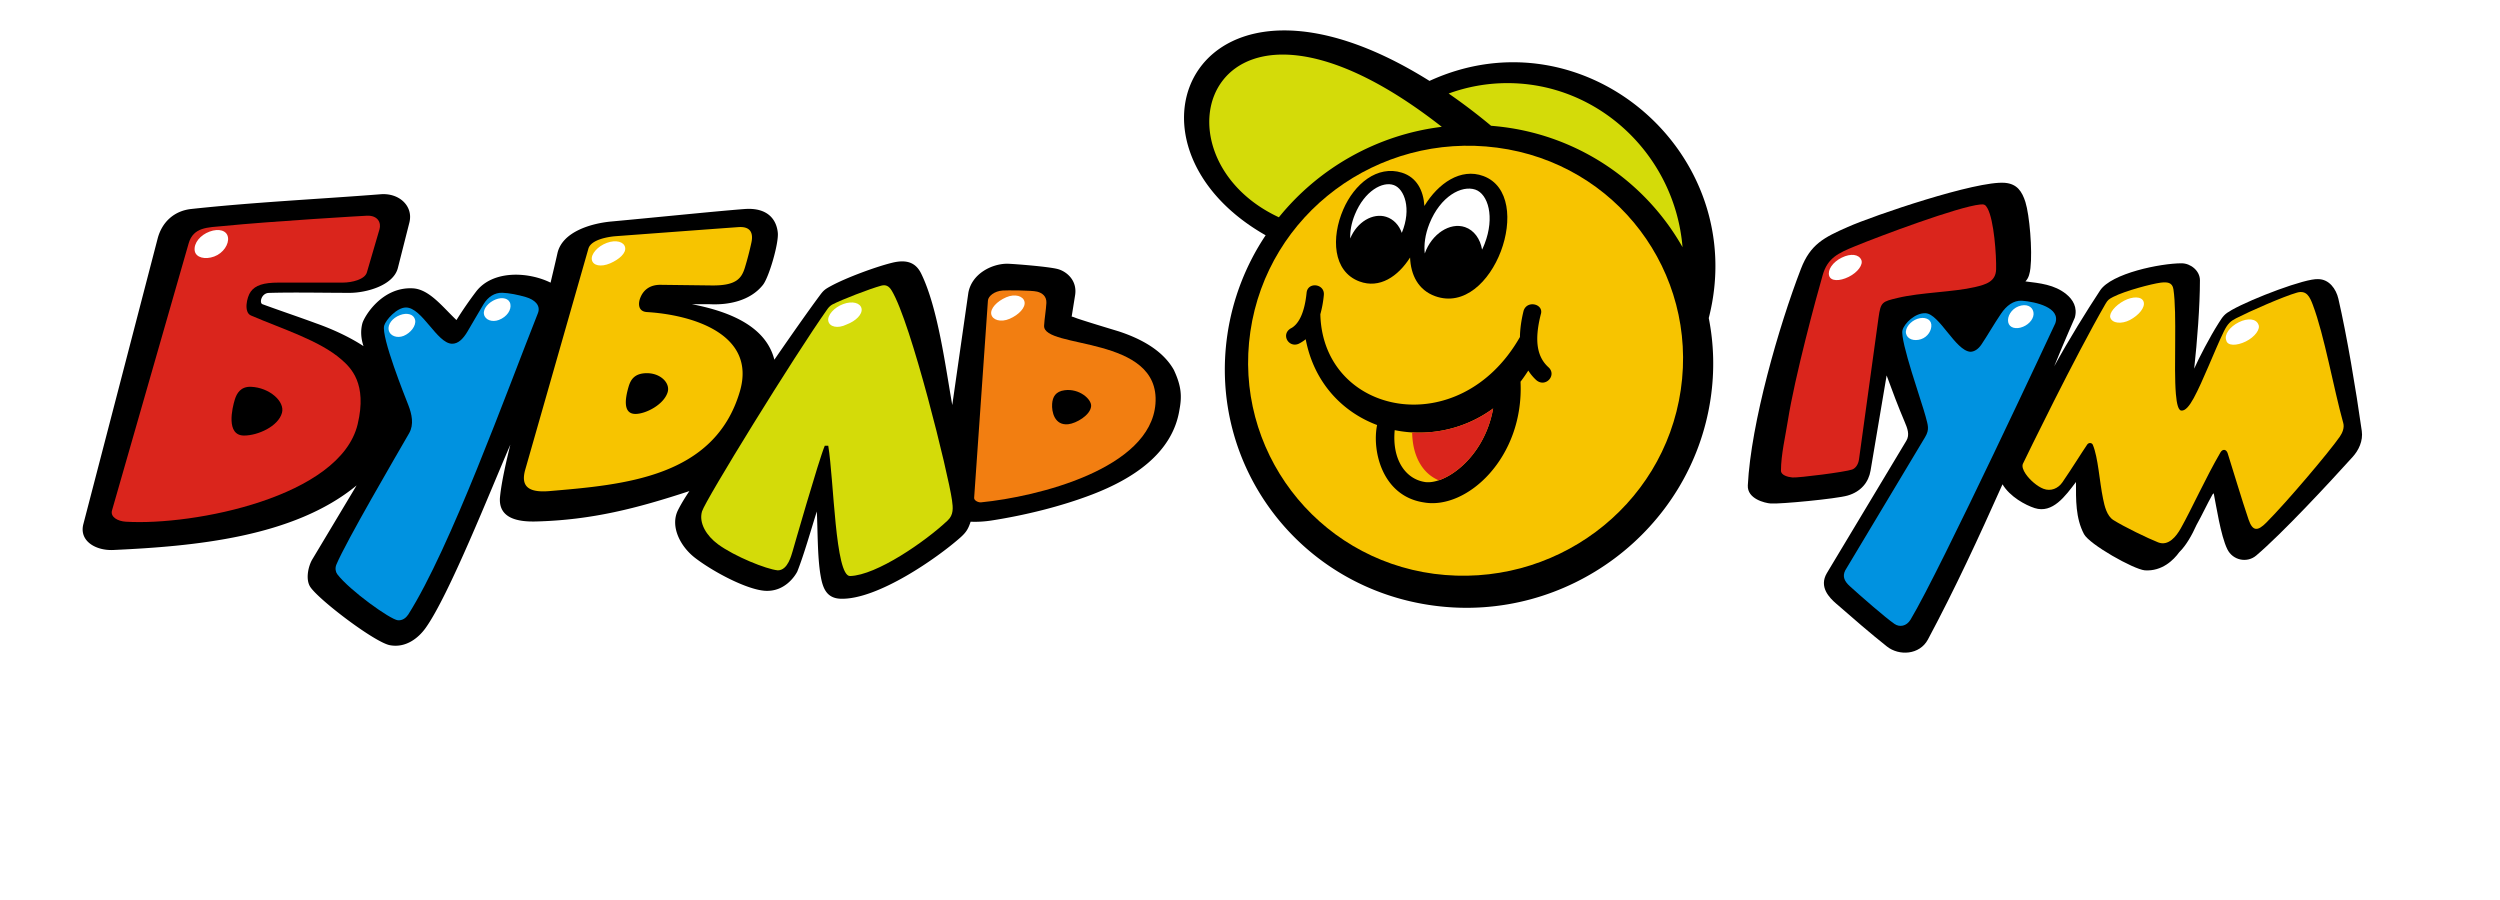
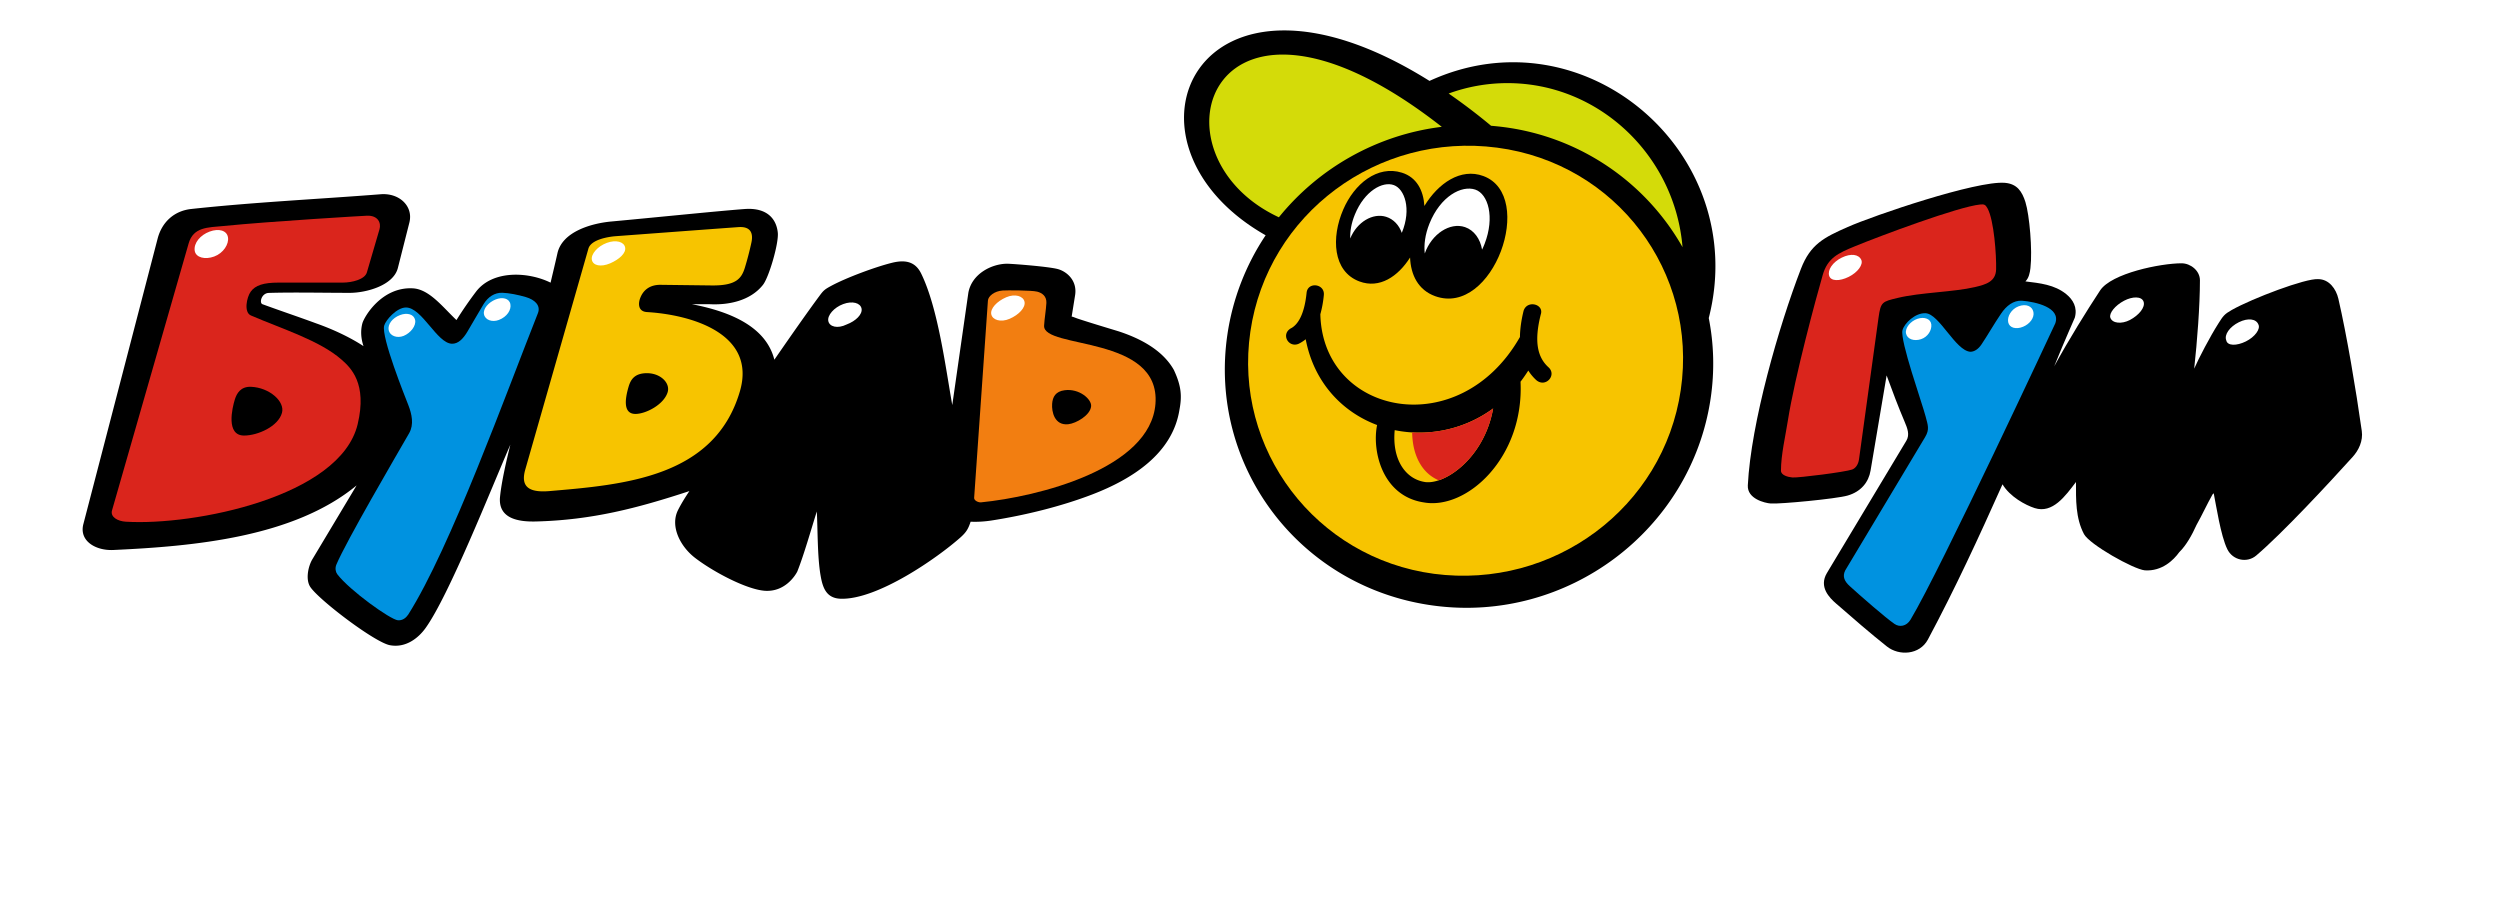
<svg xmlns="http://www.w3.org/2000/svg" width="250" height="90" viewBox="0 0 250 90" fill="none">
  <g clip-path="url(#a)">
    <g filter="url(#b)">
      <path fill-rule="evenodd" clip-rule="evenodd" d="M206.629 20.114c.558 1.757.739 4.576.686 6.485.66.216 1.32.526 1.979.983.963-1.025 2.432-1.788 4.022-2.319 2.129-.71 4.661-1.094 6.092-1.094 2.464 0 4.703 2.004 4.799 4.465 1.889-.936 5.464-2.398 7.848-2.782 3.362-.536 5.554 1.788 6.097 4.928.718 4.14 1.362 8.305 2.17 12.507.618 3.214-1.479 5.107-3.421 7.232-2.628 2.877-6.059 6.17-8.597 8.368-1.926 1.667-5.113.91-6.613-1.284-1.666 1.941-4.086 3.76-6.832 2.998-1.973-.552-4.724-2.077-6.325-3.413-1.086-.905-1.565-1.552-2.022-2.85-1.272.315-2.751.215-3.953-.29-1.857 4.055-3.794 8.1-5.895 12.034-1.649 3.092-5.108 3.487-8.023 1.967-1.974-1.031-3.809-2.714-5.586-4.077-2.123-1.63-2.953-4.128-1.799-6.6.548-1.168 1.426-2.535 2.075-3.687-1.532.174-3.761.468-5.23.358-2.649-.2-5.171-2.057-5.027-4.87.048-.947.143-1.957.276-3.004-4.181 12.165-16.429 20.47-29.841 18.65-11.088-1.504-19.467-9.346-22.409-19.244-3.56 6.464-14.227 9.488-20.989 10.345-2.442 3.114-10.582 7.879-14.849 7.774-1.522-.037-2.9-.668-3.799-1.894a6.094 6.094 0 0 1-3.878 1.1c-2.942-.184-7.79-2.74-9.603-4.97-.782-.963-1.378-2.125-1.761-3.603-3.166.867-6.752 1.362-10.008 1.583-1.474.1-3.639.173-4.99-.49-1.75 4.03-3.629 8.053-5.028 9.994-1.41 1.946-3.64 2.998-6.05 2.924-2.968-.09-9.789-5.18-10.81-7.605-.575-1.362-.474-2.872.032-4.229-1.128.326-2.261.59-3.384.81-4.283.842-8.853 1.252-13.242 1.51-3.527.205-7.002-2.64-6.023-6.285 2.602-9.636 5.14-19.329 7.555-29.017.958-3.829 4.459-4.602 7.65-4.833 5.715-.416 11.44-.842 17.153-1.289 3.74-.294 6.911 2.772 5.975 6.464l-.825 3.256a9.05 9.05 0 0 1 2.267 1.136c2.139-2.299 4.549-3.093 7.613-2.709.83-3.571 4.698-5.149 8.076-5.428 4.246-.347 9.534-.899 13.509-1.257 3.224-.289 5.97 1.815 6.272 5.05.112 1.23-.34 3.066-.723 4.27.505-.589 1.431-1.104 2.112-1.457 1.506-.778 4.597-2.025 6.73-2.477 2.692-.573 4.874.589 6.124 3.04 1.378-1.82 3.958-2.961 6.219-2.977 1.463-.01 4.336.237 5.693.773 2.282.9 3.852 2.977 3.591 5.46 3.23.994 6.379 2.156 8.39 4.354.038-.347.075-.694.123-1.041a28.183 28.183 0 0 1 2.569-8.468c-16.322-13.732-1.197-33.802 21.287-19.99a23.225 23.225 0 0 1 24.191 5.569 23.55 23.55 0 0 1 6.246 21.706c.309 1.893.415 3.844.325 5.775 1.128-4.602 2.639-9.21 4.086-12.686 1.059-2.551 3.48-3.887 5.89-4.955 3.66-1.62 13.816-4.954 17.174-4.67 2.463.21 3.926 1.73 4.639 3.976Z" fill="#fff" />
    </g>
    <path fill-rule="evenodd" clip-rule="evenodd" d="M170.876 31.806c.511 2.582.596 5.29.187 8.047-1.953 13.18-14.349 22.484-27.661 20.712-13.428-1.773-22.611-13.96-20.658-27.14a24.213 24.213 0 0 1 3.82-9.897c-16.243-9.23-6.933-30.042 16.386-15.437 15.482-7.105 32.151 7.232 27.926 23.715Z" fill="#000" />
    <path fill-rule="evenodd" clip-rule="evenodd" d="M150.75 8.312c-2.059 0-4.044.368-5.885 1.041a59.583 59.583 0 0 1 4.241 3.224 28.1 28.1 0 0 1 1.303.137 24.1 24.1 0 0 1 17.844 12.002c-.76-9.162-8.358-16.404-17.503-16.404ZM127.888 21.729c3.991-4.934 9.832-8.257 16.291-9.046-23.106-18.088-29.884 2.724-16.291 9.046Z" fill="#D4DB09" />
    <path fill-rule="evenodd" clip-rule="evenodd" d="M149.712 14.765c-11.939-1.567-22.957 6.617-24.675 18.392-1.724 11.776 6.544 22.653 18.365 24.225 11.939 1.568 22.957-6.616 24.676-18.392 1.724-11.776-6.427-22.652-18.366-24.225Z" fill="#F7C400" />
    <path fill-rule="evenodd" clip-rule="evenodd" d="M129.17 32.79c.575-.343 1.261-1.247 1.49-3.514.117-1.13 1.836-.905 1.724.226a11.045 11.045 0 0 1-.351 1.93.816.816 0 0 1 .005.11c.341 10.015 13.918 12.76 19.957 2.157.01-.82.138-1.699.361-2.609.346-1.13 2.065-.678 1.724.342-.686 2.72-.346 4.308.804 5.328.803.794-.346 2.04-1.261 1.247a4.64 4.64 0 0 1-.793-.952c-.25.389-.506.762-.777 1.115.367 7.61-5.389 12.848-9.678 12.07-4.155-.631-5.192-5.16-4.665-7.737-3.48-1.304-6.316-4.25-7.14-8.578a3.707 3.707 0 0 1-.703.453c-1.042.447-1.846-1.026-.697-1.589Z" fill="#000" />
    <path fill-rule="evenodd" clip-rule="evenodd" d="M142.482 48.2c1.979.31 5.943-2.367 6.831-7.353a12.428 12.428 0 0 1-9.842 2.167c-.277 2.892 1.037 4.875 3.011 5.185Z" fill="#F7C400" />
    <path fill-rule="evenodd" clip-rule="evenodd" d="M141.216 43.24c.032 2.272.957 4.076 2.66 4.791 2.053-.689 4.73-3.198 5.442-7.184a12.494 12.494 0 0 1-8.102 2.393Z" fill="#DA251C" />
    <path fill-rule="evenodd" clip-rule="evenodd" d="M148.34 17.605c5.293 1.962.973 14.1-4.821 12.013-1.692-.61-2.442-2.115-2.511-3.866-1.208 1.899-3.048 3.145-5.065 2.393-2.681-1-2.825-4.407-1.622-7.184 1.111-2.577 3.415-4.466 5.873-3.692 1.469.462 2.15 1.767 2.245 3.329 1.378-2.272 3.634-3.834 5.901-2.993Z" fill="#000" />
    <path fill-rule="evenodd" clip-rule="evenodd" d="M139.385 18.51c-1.122-.41-2.936.583-3.899 2.945-.357.873-.49 1.688-.463 2.393.681-1.662 2.266-2.582 3.591-2.167.745.237 1.293.836 1.564 1.604l.011-.02c.984-2.394.255-4.371-.804-4.755ZM147.536 18.962c-1.372-.468-3.495.663-4.591 3.398-.442 1.104-.564 2.13-.468 2.987l.01-.026c.687-1.925 2.506-3.124 4.017-2.609.904.31 1.522 1.178 1.703 2.251.09-.179.17-.368.25-.568 1.048-2.703.345-4.996-.921-5.433Z" fill="#fff" />
    <path fill-rule="evenodd" clip-rule="evenodd" d="M117.95 40.947c-.686 4.417-4.73 6.963-8.725 8.499-3.134 1.204-6.773 2.093-10.098 2.608-.681.106-1.426.148-2.065.116-.228.684-.404 1.031-1.032 1.588-2.298 2.036-8.262 6.212-11.939 6.117-1.484-.037-1.83-1.136-2.037-2.346-.325-1.898-.277-4.696-.373-6.38-.58 1.831-1.292 4.356-1.952 6.007-.229.452-1.261 2.04-3.214 1.925-1.835-.116-5.187-1.893-7.001-3.287-1.495-1.147-2.511-3.161-1.724-4.76.112-.226.458-.904 1.15-1.925-5.23 1.72-9.764 2.898-15.344 3.04-1.671.042-3.815-.237-3.592-2.472.155-1.551.65-3.655 1.032-5.212-1.957 4.507-6.15 15.11-8.49 18.355-.719.995-1.975 2-3.56 1.7-1.495-.28-7.002-4.45-7.938-5.797-.521-.752-.229-2.103.197-2.808l4.416-7.374c-6.294 5.202-16.307 6.09-24.335 6.459-1.756.079-3.443-.905-2.985-2.604l7.422-28.532c.42-1.62 1.617-2.777 3.368-2.966 6.272-.679 12.64-.979 18.94-1.473 1.862-.147 3.282 1.194 2.867 2.835l-1.149 4.533c-.447 1.773-3.192 2.493-4.82 2.493-2.564 0-5.554-.068-8.081.006-.75.02-.98 1.004-.639 1.13 1.963.72 3.56 1.247 5.395 1.925 1.607.568 3.33 1.362 4.708 2.267-.25-.741-.313-1.515-.117-2.267.187-.694 1.953-3.681 5.05-3.513 1.654.09 2.99 1.878 4.362 3.171a38.326 38.326 0 0 1 1.953-2.834c1.66-2.183 5.224-2.01 7.459-.905.228-.983.468-1.962.686-2.945.49-2.167 3.42-2.993 5.395-3.172 4.299-.394 10.529-1.036 13.311-1.246 2.405-.179 3.214 1.141 3.33 2.377.102 1.073-.893 4.47-1.49 5.212-1.26 1.588-3.441 2.04-5.394 1.925h-1.724c4.134.794 7.46 2.377 8.263 5.554 1.755-2.545 3.415-4.907 4.485-6.348.42-.573.532-.678 1.197-1.036 1.506-.815 4.437-1.904 6.092-2.31 1.49-.367 2.383 0 2.915 1.095 1.676 3.434 2.426 9.33 3.102 13.133l1.607-11.219c.346-1.925 2.356-2.908 3.878-2.913.458 0 4.129.278 5.076.536.888.242 1.952 1.147 1.723 2.604l-.345 2.15c.117 0 .345.116.686.227 1.032.342 2.527.794 4.017 1.246 2.064.679 4.362 1.815 5.512 3.85.798 1.694.798 2.714.569 3.96Z" fill="#000" />
    <path fill-rule="evenodd" clip-rule="evenodd" d="M100.276 29.05c.362-.027 2.857-.032 3.442.115.495.127.952.453.921 1.131-.043.758-.187 1.51-.229 2.267-.144 2.377 11.662.91 11.135 7.816-.5 6.516-11.816 9.303-17.445 9.856-.255.026-.708-.174-.686-.453l1.377-19.717c.022-.447.655-.963 1.485-1.015Zm6.198 9.972c1.463-.19 2.687.899 2.639 1.588-.064.904-1.49 1.73-2.293 1.814-1.373.142-1.665-1.251-1.607-2.04.048-.69.341-1.247 1.261-1.362Z" fill="#F27E11" />
    <path fill-rule="evenodd" clip-rule="evenodd" d="M36.688 21.57c1.127-.041 1.447.732 1.26 1.363l-1.26 4.307c-.208.71-1.495 1.02-2.41 1.02H27.85c-1.5 0-2.32.269-2.778.905-.404.563-.713 2.067.022 2.383 3.107 1.341 6.879 2.498 9.065 4.418.91.8 2.586 2.367 1.607 6.458-1.74 7.264-16.376 10.162-23.186 9.746-.803-.047-1.57-.468-1.378-1.13l7.662-26.697c.473-1.647 1.91-1.594 3.468-1.741 4.831-.479 14.126-1.026 14.355-1.031ZM25.1 38.68c1.835.073 3.416 1.467 3.096 2.608-.372 1.352-2.41 2.267-3.788 2.267-1.835 0-1.197-2.735-.92-3.624.186-.589.58-1.293 1.612-1.251Z" fill="#DA251C" />
    <path fill-rule="evenodd" clip-rule="evenodd" d="M50.233 29.276c.681.021 1.602.21 2.352.431.899.263 1.51.847 1.207 1.61-3.17 7.994-8.74 23.457-12.97 30.142-.23.341-.575.604-1.033.568-.745-.063-4.841-2.993-6.07-4.618-.16-.216-.229-.594-.085-.942.973-2.324 5.937-10.813 7.278-13.143.505-.878.271-1.914-.085-2.83-.314-.804-2.719-6.79-2.41-7.93.149-.558 1.26-1.815 2.181-1.815 1.607 0 3.096 3.576 4.591 3.624.623.02 1.123-.484 1.554-1.21.505-.847 1.08-1.867 1.623-2.761.436-.71 1.09-1.147 1.867-1.126Z" fill="#0092E0" />
    <path fill-rule="evenodd" clip-rule="evenodd" d="M74.483 26.783c-.34 1.078-.883 1.788-3.304 1.762l-5.107-.063c-1.15-.016-1.783.584-2.065 1.362-.175.479-.228 1.304.687 1.362 4.554.274 10.97 2.21 9.294 7.931-2.522 8.61-11.587 9.336-19.052 9.972-2.186.184-2.867-.541-2.41-2.15l6.315-22.096c.256-.9 1.958-1.188 2.756-1.246 3.756-.279 9.524-.71 12.237-.905 1.298-.095 1.484.684 1.314 1.51a31.192 31.192 0 0 1-.665 2.561Zm-9.79 10.535c1.379 0 2.363 1.004 2.065 1.925-.394 1.23-2.181 2.15-3.213 2.15-1.378 0-.948-1.82-.687-2.718.202-.684.575-1.357 1.836-1.357Z" fill="#F7C400" />
-     <path fill-rule="evenodd" clip-rule="evenodd" d="M89.167 29.055c1.937 3.166 5.671 18.366 6.033 20.964.107.763.176 1.457-.436 2.03-2.23 2.104-7.113 5.48-9.757 5.554-1.49.042-1.618-9.609-2.182-13.033h-.346c-.585 1.368-3.213 10.54-3.213 10.54-.117.342-.458 1.925-1.49 1.925-1.149-.116-4.31-1.388-5.97-2.603-1.159-.852-1.941-2.13-1.606-3.288.325-1.114 9.22-15.552 12.561-20.264.176-.242.352-.363.485-.437.92-.478 3.708-1.556 4.873-1.877.479-.126.777.047 1.048.489Z" fill="#D4DB09" />
    <path fill-rule="evenodd" clip-rule="evenodd" d="M19.471 25.084c-.117-.794.575-1.588 1.49-1.925.92-.342 1.724-.115 1.835.568.117.679-.457 1.588-1.378 1.925-.91.337-1.83.11-1.947-.568ZM48.398 31.427c-.117-.568.478-1.2 1.149-1.473.707-.289 1.378-.115 1.49.453.117.568-.33 1.278-1.15 1.588-.675.258-1.378 0-1.49-.568ZM38.869 33.015c-.117-.568.356-1.215 1.139-1.51.718-.272 1.388-.073 1.505.495.117.568-.436 1.294-1.149 1.589-.67.268-1.378-.006-1.495-.574ZM59.187 25.99c-.117-.569.575-1.363 1.49-1.7.92-.342 1.724-.115 1.835.453.117.568-.595 1.199-1.49 1.588-.94.405-1.723.226-1.835-.342ZM82.83 32.105c-.117-.567.575-1.362 1.49-1.698.92-.342 1.724-.116 1.836.452.111.568-.575 1.246-1.49 1.588-.92.453-1.724.226-1.835-.342ZM99.127 31.427c-.117-.568.553-1.293 1.489-1.698.899-.39 1.724-.116 1.836.452.117.568-.553 1.294-1.49 1.699-.894.389-1.718.115-1.835-.453Z" fill="#fff" />
    <path fill-rule="evenodd" clip-rule="evenodd" d="M202.543 20.209c.404 1.283.713 4.802.5 6.606-.053.457-.154.983-.5 1.325 1.447.179 2.905.32 4.08 1.273.676.547 1.144 1.336.857 2.356-.032.11-.92 2.04-2.064 4.87 1.489-2.719 3.24-5.533 4.591-7.589 1.133-1.725 6.06-2.72 8.151-2.72.899 0 1.835.737 1.835 1.7 0 2.556-.276 6.132-.574 8.835.452-1.036 1.58-3.197 2.426-4.528.463-.726.574-.915 1.341-1.346 2.075-1.163 7.374-3.172 8.629-3.077 1.091 0 1.793.973 2.022 1.962.846 3.67 1.745 9.004 2.341 13.222.138.983-.298 1.92-.921 2.603-2.394 2.651-7.006 7.616-9.64 9.856-.899.763-2.336.495-2.889-.641-.665-1.362-1.117-4.413-1.357-5.59l-.117.115c-.574 1.02-1.032 2.04-1.606 3.06-.458 1.021-1.033 2.041-1.724 2.72-.575.794-1.724 1.925-3.442 1.814-1.15-.115-5.534-2.592-6.082-3.623-.851-1.605-.803-3.45-.803-5.212-1.059 1.399-2.336 3.187-4.134 2.608-.926-.3-2.468-1.13-3.213-2.377-2.394 5.354-4.709 10.372-7.459 15.52-.83 1.552-2.889 1.657-4.097.7-1.601-1.267-3.511-2.919-5.081-4.292-.67-.583-1.756-1.662-.92-3.06l7.943-13.228c.356-.594.106-1.236-.16-1.862-.665-1.562-1.245-3.108-1.814-4.665l-1.607 9.52c-.191 1.151-.957 2.109-2.293 2.492-1.149.332-6.767.863-7.688.795-.569-.042-2.362-.453-2.293-1.815.309-6.217 3.102-15.92 5.31-21.648.952-2.466 2.304-3.14 4.677-4.186 2.612-1.157 12.896-4.655 15.726-4.418 1.219.105 1.708.863 2.049 1.925Z" fill="#000" />
    <path fill-rule="evenodd" clip-rule="evenodd" d="M202.197 30.07c1.378.116 3.9.679 3.331 2.267 0 0-11.492 24.672-14.477 29.632-.399.662-1.091.773-1.596.426-.899-.61-3.512-2.898-4.49-3.792-.485-.442-.761-.931-.442-1.563l7.98-13.316c.485-.81.277-1.21.054-2.094-.32-1.251-2.581-7.6-2.309-8.61.186-.694 1.276-1.746 2.309-1.698 1.378.063 2.984 3.74 4.474 3.855.404 0 .798-.263 1.112-.726.596-.883 1.261-2.056 1.953-3.071.537-.805 1.244-1.352 2.101-1.31Z" fill="#0092E0" />
    <path fill-rule="evenodd" clip-rule="evenodd" d="M198.749 20.83c.655 1.183.9 4.717.862 6.106-.032 1.225-1.016 1.514-2.117 1.772-2.128.5-5.422.531-7.72 1.083-1.564.374-1.702.4-1.921 1.978l-1.952 14.164c-.069.51-.341.894-.686 1.02-.681.247-5.358.841-5.97.794-.457-.037-1.149-.226-1.149-.678 0-1.589.458-3.514.686-4.986.692-4.402 2.841-12.344 3.49-14.585.495-1.714 1.559-2.188 3.209-2.866 2.521-1.036 10.348-3.966 12.534-4.181.389-.042.527 0 .734.378Z" fill="#DA251C" />
-     <path fill-rule="evenodd" clip-rule="evenodd" d="M217.344 28.934c.367 2.472.016 7.784.245 10.477.085 1.004.25 1.646.558 1.646.389.032.793-.458 1.219-1.236.92-1.678 2.069-4.707 3.011-6.664.388-.804.702-1.057 1.234-1.33 1.389-.71 4.725-2.178 6.092-2.567.958-.268 1.277.426 1.58 1.226 1.16 3.071 2.059 8.278 3.043 11.818.128.462-.074.967-.345 1.362-1.049 1.515-5.268 6.506-7.353 8.599-.857.862-1.362.889-1.772-.31-.628-1.82-1.718-5.486-2.091-6.633-.127-.394-.494-.468-.723-.073-1.49 2.561-2.847 5.596-3.959 7.579-.457.82-1.244 1.809-2.266 1.41-1.021-.4-3.416-1.563-4.474-2.23-.665-.416-.889-1.4-1.038-2.13-.367-1.784-.489-4.119-1.021-5.392-.096-.231-.415-.242-.559-.037-.559.816-1.559 2.436-2.485 3.782-.43.626-1.165.926-1.888.652-.633-.242-1.373-.884-1.788-1.494-.261-.389-.388-.762-.271-1.015.404-.846 5.155-10.613 8.262-15.999.224-.384.346-.468.761-.684 1.245-.63 3.836-1.299 4.746-1.425.628-.073 1.176-.058 1.282.668Z" fill="#F7C400" />
    <path fill-rule="evenodd" clip-rule="evenodd" d="M182.916 27.577c-.175-.584.346-1.362 1.261-1.815.921-.452 1.703-.33 1.953.227.207.462-.346 1.246-1.261 1.698-.921.453-1.788.442-1.953-.11ZM190.604 33.352c-.117-.568.458-1.246 1.149-1.473.687-.226 1.32.006 1.378.568.059.574-.346 1.247-1.032 1.473-.692.226-1.378 0-1.495-.568ZM200.819 32.221c-.117-.568.314-1.314 1.032-1.588.777-.294 1.378 0 1.49.568.117.568-.362 1.2-1.032 1.473-.708.294-1.373.115-1.49-.453ZM211.034 31.769c-.149-.442.474-1.225 1.378-1.699.814-.431 1.772-.473 1.953.116.17.552-.474 1.336-1.378 1.814-.82.426-1.756.347-1.953-.231ZM222.627 34.036c-.229-.568.346-1.362 1.261-1.815.92-.452 1.724-.342 1.952.227.229.452-.345 1.246-1.26 1.698-.921.453-1.841.453-1.953-.11Z" fill="#fff" />
  </g>
  <defs>
    <clipPath id="a">
      <path fill="#fff" d="M0 0h250v90H0z" />
    </clipPath>
    <filter id="b" x=".551" y="-5.248" width="249.882" height="84.158" filterUnits="userSpaceOnUse" color-interpolation-filters="sRGB">
      <feFlood flood-opacity="0" result="BackgroundImageFix" />
      <feColorMatrix in="SourceAlpha" values="0 0 0 0 0 0 0 0 0 0 0 0 0 0 0 0 0 0 127 0" />
      <feOffset dx="2" dy="2" />
      <feGaussianBlur stdDeviation="4" />
      <feColorMatrix values="0 0 0 0 0 0 0 0 0 0 0 0 0 0 0 0 0 0 0.3 0" />
      <feBlend in2="BackgroundImageFix" result="effect1_dropShadow" />
      <feBlend in="SourceGraphic" in2="effect1_dropShadow" result="shape" />
    </filter>
  </defs>
</svg>